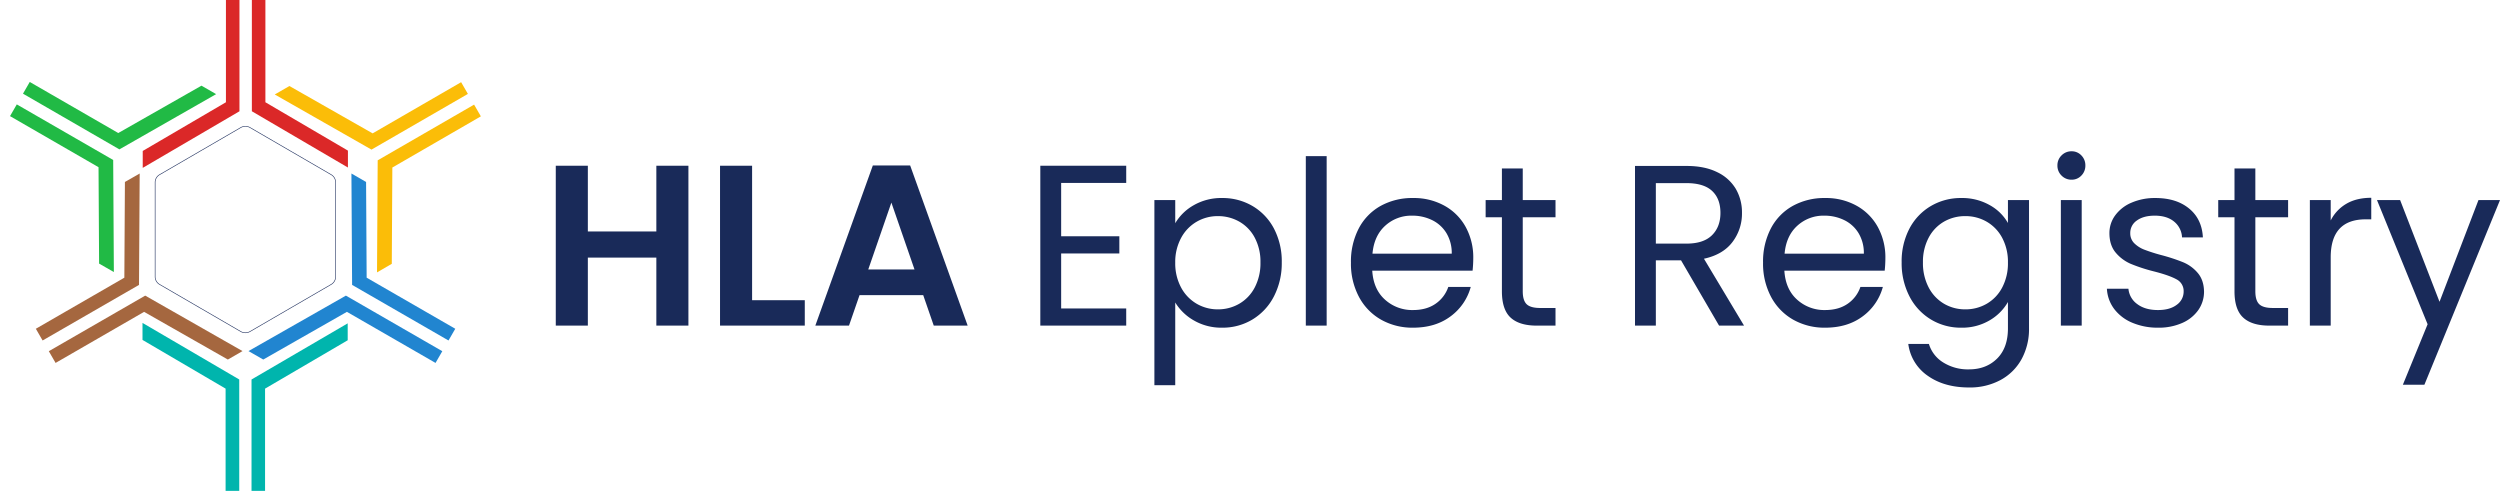
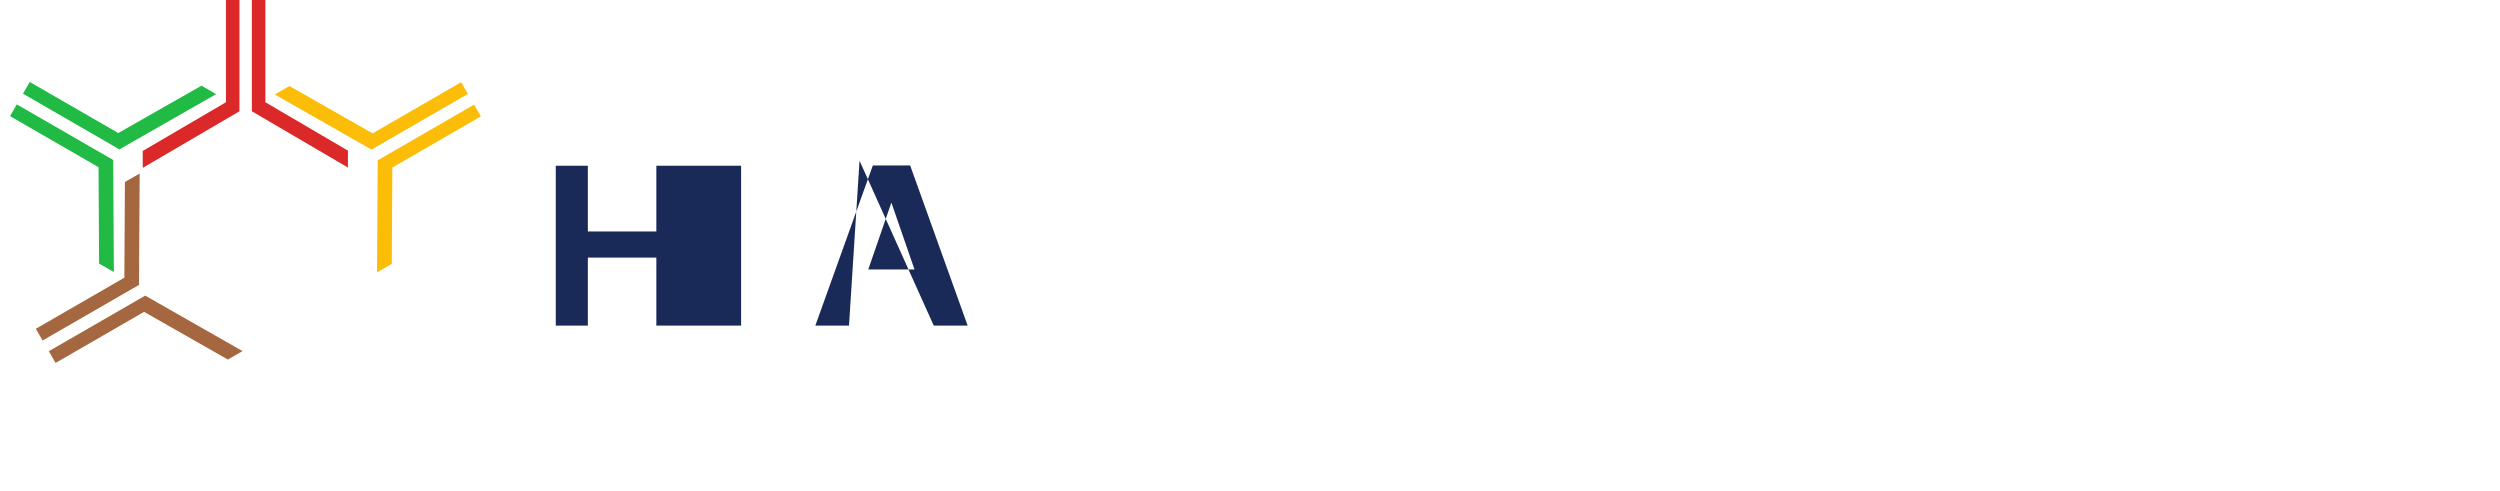
<svg xmlns="http://www.w3.org/2000/svg" width="1527.86" height="300" viewBox="0 0 1527.86 300">
  <defs>
    <clipPath id="clip-path">
      <rect id="Retângulo_201" data-name="Retângulo 201" width="300" height="300" transform="translate(592.011 834.011)" fill="#fff" stroke="#707070" stroke-width="1" />
    </clipPath>
  </defs>
  <g id="Grupo_75" data-name="Grupo 75" transform="translate(-118 -390)">
-     <path id="Caminho_440" data-name="Caminho 440" d="M90.72-97.72V0H71.12V-41.58H29.26V0H9.66V-97.72h19.6v40.18H71.12V-97.72Zm38.92,82.18h32.2V0h-51.8V-97.72h19.6Zm104.58-3.08H195.3L188.86,0H168.28l35.14-97.86h22.82L261.38,0H240.66ZM228.9-34.3,214.76-75.18,200.62-34.3Z" transform="translate(448 589)" fill="#192a59" />
+     <path id="Caminho_440" data-name="Caminho 440" d="M90.72-97.72V0H71.12V-41.58H29.26V0H9.66V-97.72h19.6v40.18H71.12V-97.72Zh32.2V0h-51.8V-97.72h19.6Zm104.58-3.08H195.3L188.86,0H168.28l35.14-97.86h22.82L261.38,0H240.66ZM228.9-34.3,214.76-75.18,200.62-34.3Z" transform="translate(448 589)" fill="#192a59" />
    <g id="Grupo_de_máscara_10" data-name="Grupo de máscara 10" transform="translate(-474.011 -444.011)" clip-path="url(#clip-path)">
      <g id="Camada_x0020_1" transform="translate(598.138 834.005)">
        <g id="_421170136">
-           <path id="Caminho_426" data-name="Caminho 426" d="M117.067,52.193l24.806,14.4L166.678,81a5.47,5.47,0,0,1,2.756,4.754v57.6a5.469,5.469,0,0,1-2.756,4.754l-24.806,14.4-24.806,14.4a5.744,5.744,0,0,1-5.581,0L86.68,162.51l-24.806-14.4a5.47,5.47,0,0,1-2.756-4.754V85.75A5.47,5.47,0,0,1,61.874,81l24.806-14.4,24.806-14.4A5.744,5.744,0,0,1,117.067,52.193Z" transform="translate(29.562 25.738)" fill="none" stroke="#192a59" stroke-width="0.35" fill-rule="evenodd" />
-           <path id="Caminho_427" data-name="Caminho 427" d="M179.38,142.169l-50.507,29.56v62.5H120.6V166.147l58.776-34.315ZM53.973,131.557l59.12,34.59v68.078h-8.337v-62.5L53.973,141.962Z" transform="translate(26.99 65.786)" fill="#00b5ad" fill-rule="evenodd" />
          <path id="Caminho_428" data-name="Caminho 428" d="M179.472,92.057,129.034,62.5V0h-8.269V68.009l58.707,34.383ZM54.065,102.6l59.12-34.59V0h-8.269V62.5L54.065,92.263Z" transform="translate(27.036)" fill="#db2828" fill-rule="evenodd" />
-           <path id="Caminho_429" data-name="Caminho 429" d="M169.02,75.861l.345,58.5,54.159,31.214-4.134,7.166-58.914-33.97-.413-68.078ZM97.152,179.219l59.534-33.9,58.914,33.97-4.134,7.166L157.306,155.24l-51.127,29.147Z" transform="translate(48.581 35.351)" fill="#2185d0" fill-rule="evenodd" />
          <path id="Caminho_430" data-name="Caminho 430" d="M117,35.668,66.149,64.608,12.058,33.395,7.924,40.561,66.838,74.6l59.12-33.763Zm-53.539,113.9-.413-68.491L4.134,47.107,0,54.273,54.09,85.487l.345,58.914Z" transform="translate(0 16.699)" fill="#21ba45" fill-rule="evenodd" />
          <path id="Caminho_431" data-name="Caminho 431" d="M64.954,75.861l-.345,58.5-54.09,31.214,4.134,7.166,58.914-33.97.413-68.078Zm71.868,103.357-59.465-33.9-58.914,33.97,4.134,7.166,54.09-31.214,51.2,29.147Z" transform="translate(5.26 35.351)" fill="#a5673f" fill-rule="evenodd" />
          <path id="Caminho_432" data-name="Caminho 432" d="M116.812,35.829l50.852,28.94,54.09-31.283,4.134,7.166L166.975,74.691,107.855,41Zm53.539,113.9.413-68.491L229.678,47.2l4.134,7.166-54.09,31.283-.344,58.845Z" transform="translate(53.933 16.745)" fill="#fbbd08" fill-rule="evenodd" />
        </g>
      </g>
    </g>
-     <path id="Caminho_441" data-name="Caminho 441" d="M23.52-87.22V-54.6H59.08v10.5H23.52v33.6H63.28V0H10.78V-97.72h52.5v10.5ZM93.24-62.58a30.379,30.379,0,0,1,11.27-10.99,33.714,33.714,0,0,1,17.43-4.41,35.9,35.9,0,0,1,18.55,4.9,34.537,34.537,0,0,1,13.09,13.79,43.094,43.094,0,0,1,4.76,20.65,44.036,44.036,0,0,1-4.76,20.72A35.186,35.186,0,0,1,140.49-3.78a35.138,35.138,0,0,1-18.55,5.04,33.437,33.437,0,0,1-17.29-4.41A31.535,31.535,0,0,1,93.24-14.14V36.4H80.5V-76.72H93.24Zm52.08,23.94a31.191,31.191,0,0,0-3.5-15.12,24.232,24.232,0,0,0-9.45-9.8,26.161,26.161,0,0,0-13.09-3.36,25.481,25.481,0,0,0-12.95,3.43,25.078,25.078,0,0,0-9.52,9.94A30.8,30.8,0,0,0,93.24-38.5a31.1,31.1,0,0,0,3.57,15.19,25.077,25.077,0,0,0,9.52,9.94,25.481,25.481,0,0,0,12.95,3.43,25.744,25.744,0,0,0,13.09-3.43,24.608,24.608,0,0,0,9.45-9.94A31.911,31.911,0,0,0,145.32-38.64Zm40.46-64.96V0H173.04V-103.6Zm89.6,62.3a74.977,74.977,0,0,1-.42,7.7H213.64q.7,11.34,7.77,17.71a24.712,24.712,0,0,0,17.15,6.37q8.26,0,13.79-3.85a20.38,20.38,0,0,0,7.77-10.29h13.72A32.981,32.981,0,0,1,261.52-5.67q-9.24,6.93-22.96,6.93a38.781,38.781,0,0,1-19.53-4.9,34.684,34.684,0,0,1-13.51-13.93,43.2,43.2,0,0,1-4.9-20.93,43.818,43.818,0,0,1,4.76-20.86,33.415,33.415,0,0,1,13.37-13.79,39.8,39.8,0,0,1,19.81-4.83,38.5,38.5,0,0,1,19.32,4.76,32.96,32.96,0,0,1,12.95,13.09A38.632,38.632,0,0,1,275.38-41.3Zm-13.16-2.66A23.5,23.5,0,0,0,259-56.49a20.939,20.939,0,0,0-8.75-7.98A27.292,27.292,0,0,0,238-67.2a23.612,23.612,0,0,0-16.45,6.16q-6.79,6.16-7.77,17.08Zm43.4-22.26V-21q0,5.6,2.38,7.91t8.26,2.31h9.38V0H314.16Q303.52,0,298.2-4.9T292.88-21V-66.22h-9.94v-10.5h9.94V-96.04h12.74v19.32h20.02v10.5ZM425.6,0,402.36-39.9h-15.4V0H374.22V-97.58h31.5q11.06,0,18.69,3.78a26.321,26.321,0,0,1,11.41,10.22,28.493,28.493,0,0,1,3.78,14.7,28.717,28.717,0,0,1-5.81,17.78q-5.81,7.7-17.43,10.22L440.86,0ZM386.96-50.12h18.76q10.36,0,15.54-5.11t5.18-13.65q0-8.68-5.11-13.44t-15.61-4.76H386.96ZM527.24-41.3a74.969,74.969,0,0,1-.42,7.7H465.5q.7,11.34,7.77,17.71a24.712,24.712,0,0,0,17.15,6.37q8.26,0,13.79-3.85a20.38,20.38,0,0,0,7.77-10.29H525.7A32.981,32.981,0,0,1,513.38-5.67q-9.24,6.93-22.96,6.93a38.781,38.781,0,0,1-19.53-4.9,34.684,34.684,0,0,1-13.51-13.93,43.2,43.2,0,0,1-4.9-20.93,43.818,43.818,0,0,1,4.76-20.86,33.415,33.415,0,0,1,13.37-13.79,39.8,39.8,0,0,1,19.81-4.83,38.5,38.5,0,0,1,19.32,4.76,32.96,32.96,0,0,1,12.95,13.09A38.633,38.633,0,0,1,527.24-41.3Zm-13.16-2.66a23.5,23.5,0,0,0-3.22-12.53,20.939,20.939,0,0,0-8.75-7.98,27.292,27.292,0,0,0-12.25-2.73,23.612,23.612,0,0,0-16.45,6.16q-6.79,6.16-7.77,17.08Zm59.5-34.02a34.141,34.141,0,0,1,17.43,4.34,28.8,28.8,0,0,1,11.13,10.92v-14h12.88V1.68a38.307,38.307,0,0,1-4.48,18.69,31.931,31.931,0,0,1-12.81,12.81,39.33,39.33,0,0,1-19.39,4.62q-15.12,0-25.2-7.14a27.9,27.9,0,0,1-11.9-19.46h12.6a20.046,20.046,0,0,0,8.68,11.27,28.428,28.428,0,0,0,15.82,4.27q10.5,0,17.15-6.58t6.65-18.48v-16.1a30.661,30.661,0,0,1-11.2,11.2,32.933,32.933,0,0,1-17.36,4.48,35.138,35.138,0,0,1-18.55-5.04,35.185,35.185,0,0,1-13.09-14.14,44.036,44.036,0,0,1-4.76-20.72,43.094,43.094,0,0,1,4.76-20.65,34.536,34.536,0,0,1,13.09-13.79A35.9,35.9,0,0,1,573.58-77.98ZM602.14-38.5a31.191,31.191,0,0,0-3.5-15.12,24.716,24.716,0,0,0-9.45-9.87,25.745,25.745,0,0,0-13.09-3.43,25.777,25.777,0,0,0-13.02,3.36,24.376,24.376,0,0,0-9.38,9.8,31.191,31.191,0,0,0-3.5,15.12,31.911,31.911,0,0,0,3.5,15.33,24.76,24.76,0,0,0,9.38,9.94A25.368,25.368,0,0,0,576.1-9.94a25.744,25.744,0,0,0,13.09-3.43,24.608,24.608,0,0,0,9.45-9.94A31.6,31.6,0,0,0,602.14-38.5Zm38.92-50.68a8.379,8.379,0,0,1-6.16-2.52,8.379,8.379,0,0,1-2.52-6.16,8.379,8.379,0,0,1,2.52-6.16,8.379,8.379,0,0,1,6.16-2.52,7.989,7.989,0,0,1,5.95,2.52,8.5,8.5,0,0,1,2.45,6.16,8.5,8.5,0,0,1-2.45,6.16A7.988,7.988,0,0,1,641.06-89.18Zm6.16,12.46V0H634.48V-76.72ZM693.98,1.26a39.683,39.683,0,0,1-15.82-3.01,26.686,26.686,0,0,1-11.06-8.4,22.352,22.352,0,0,1-4.48-12.39h13.16a12.915,12.915,0,0,0,5.39,9.38Q686-9.52,693.84-9.52q7.28,0,11.48-3.22a9.839,9.839,0,0,0,4.2-8.12,8.007,8.007,0,0,0-4.48-7.49q-4.48-2.45-13.86-4.83a101.865,101.865,0,0,1-13.93-4.55,24.716,24.716,0,0,1-9.24-6.86q-3.85-4.55-3.85-11.97a18.14,18.14,0,0,1,3.5-10.78,23.726,23.726,0,0,1,9.94-7.77,35.769,35.769,0,0,1,14.7-2.87q12.74,0,20.58,6.44t8.4,17.64H708.54a13.164,13.164,0,0,0-4.83-9.66q-4.41-3.64-11.83-3.64-6.86,0-10.92,2.94a9.086,9.086,0,0,0-4.06,7.7,8.44,8.44,0,0,0,2.45,6.23,17.9,17.9,0,0,0,6.16,3.92,106.134,106.134,0,0,0,10.29,3.29,110.832,110.832,0,0,1,13.44,4.41,23.5,23.5,0,0,1,8.89,6.51q3.71,4.34,3.85,11.34a19.415,19.415,0,0,1-3.5,11.34,23.342,23.342,0,0,1-9.87,7.91A35.279,35.279,0,0,1,693.98,1.26Zm59.36-67.48V-21q0,5.6,2.38,7.91t8.26,2.31h9.38V0H761.88q-10.64,0-15.96-4.9T740.6-21V-66.22h-9.94v-10.5h9.94V-96.04h12.74v19.32h20.02v10.5Zm46.06,1.96a24.438,24.438,0,0,1,9.59-10.22q6.23-3.64,15.19-3.64v13.16h-3.36q-21.42,0-21.42,23.24V0H786.66V-76.72H799.4ZM902.86-76.72,856.66,36.12H843.5L858.62-.84,827.68-76.72h14.14L865.9-14.56l23.8-62.16Z" transform="translate(743 589)" fill="#192a59" />
  </g>
</svg>